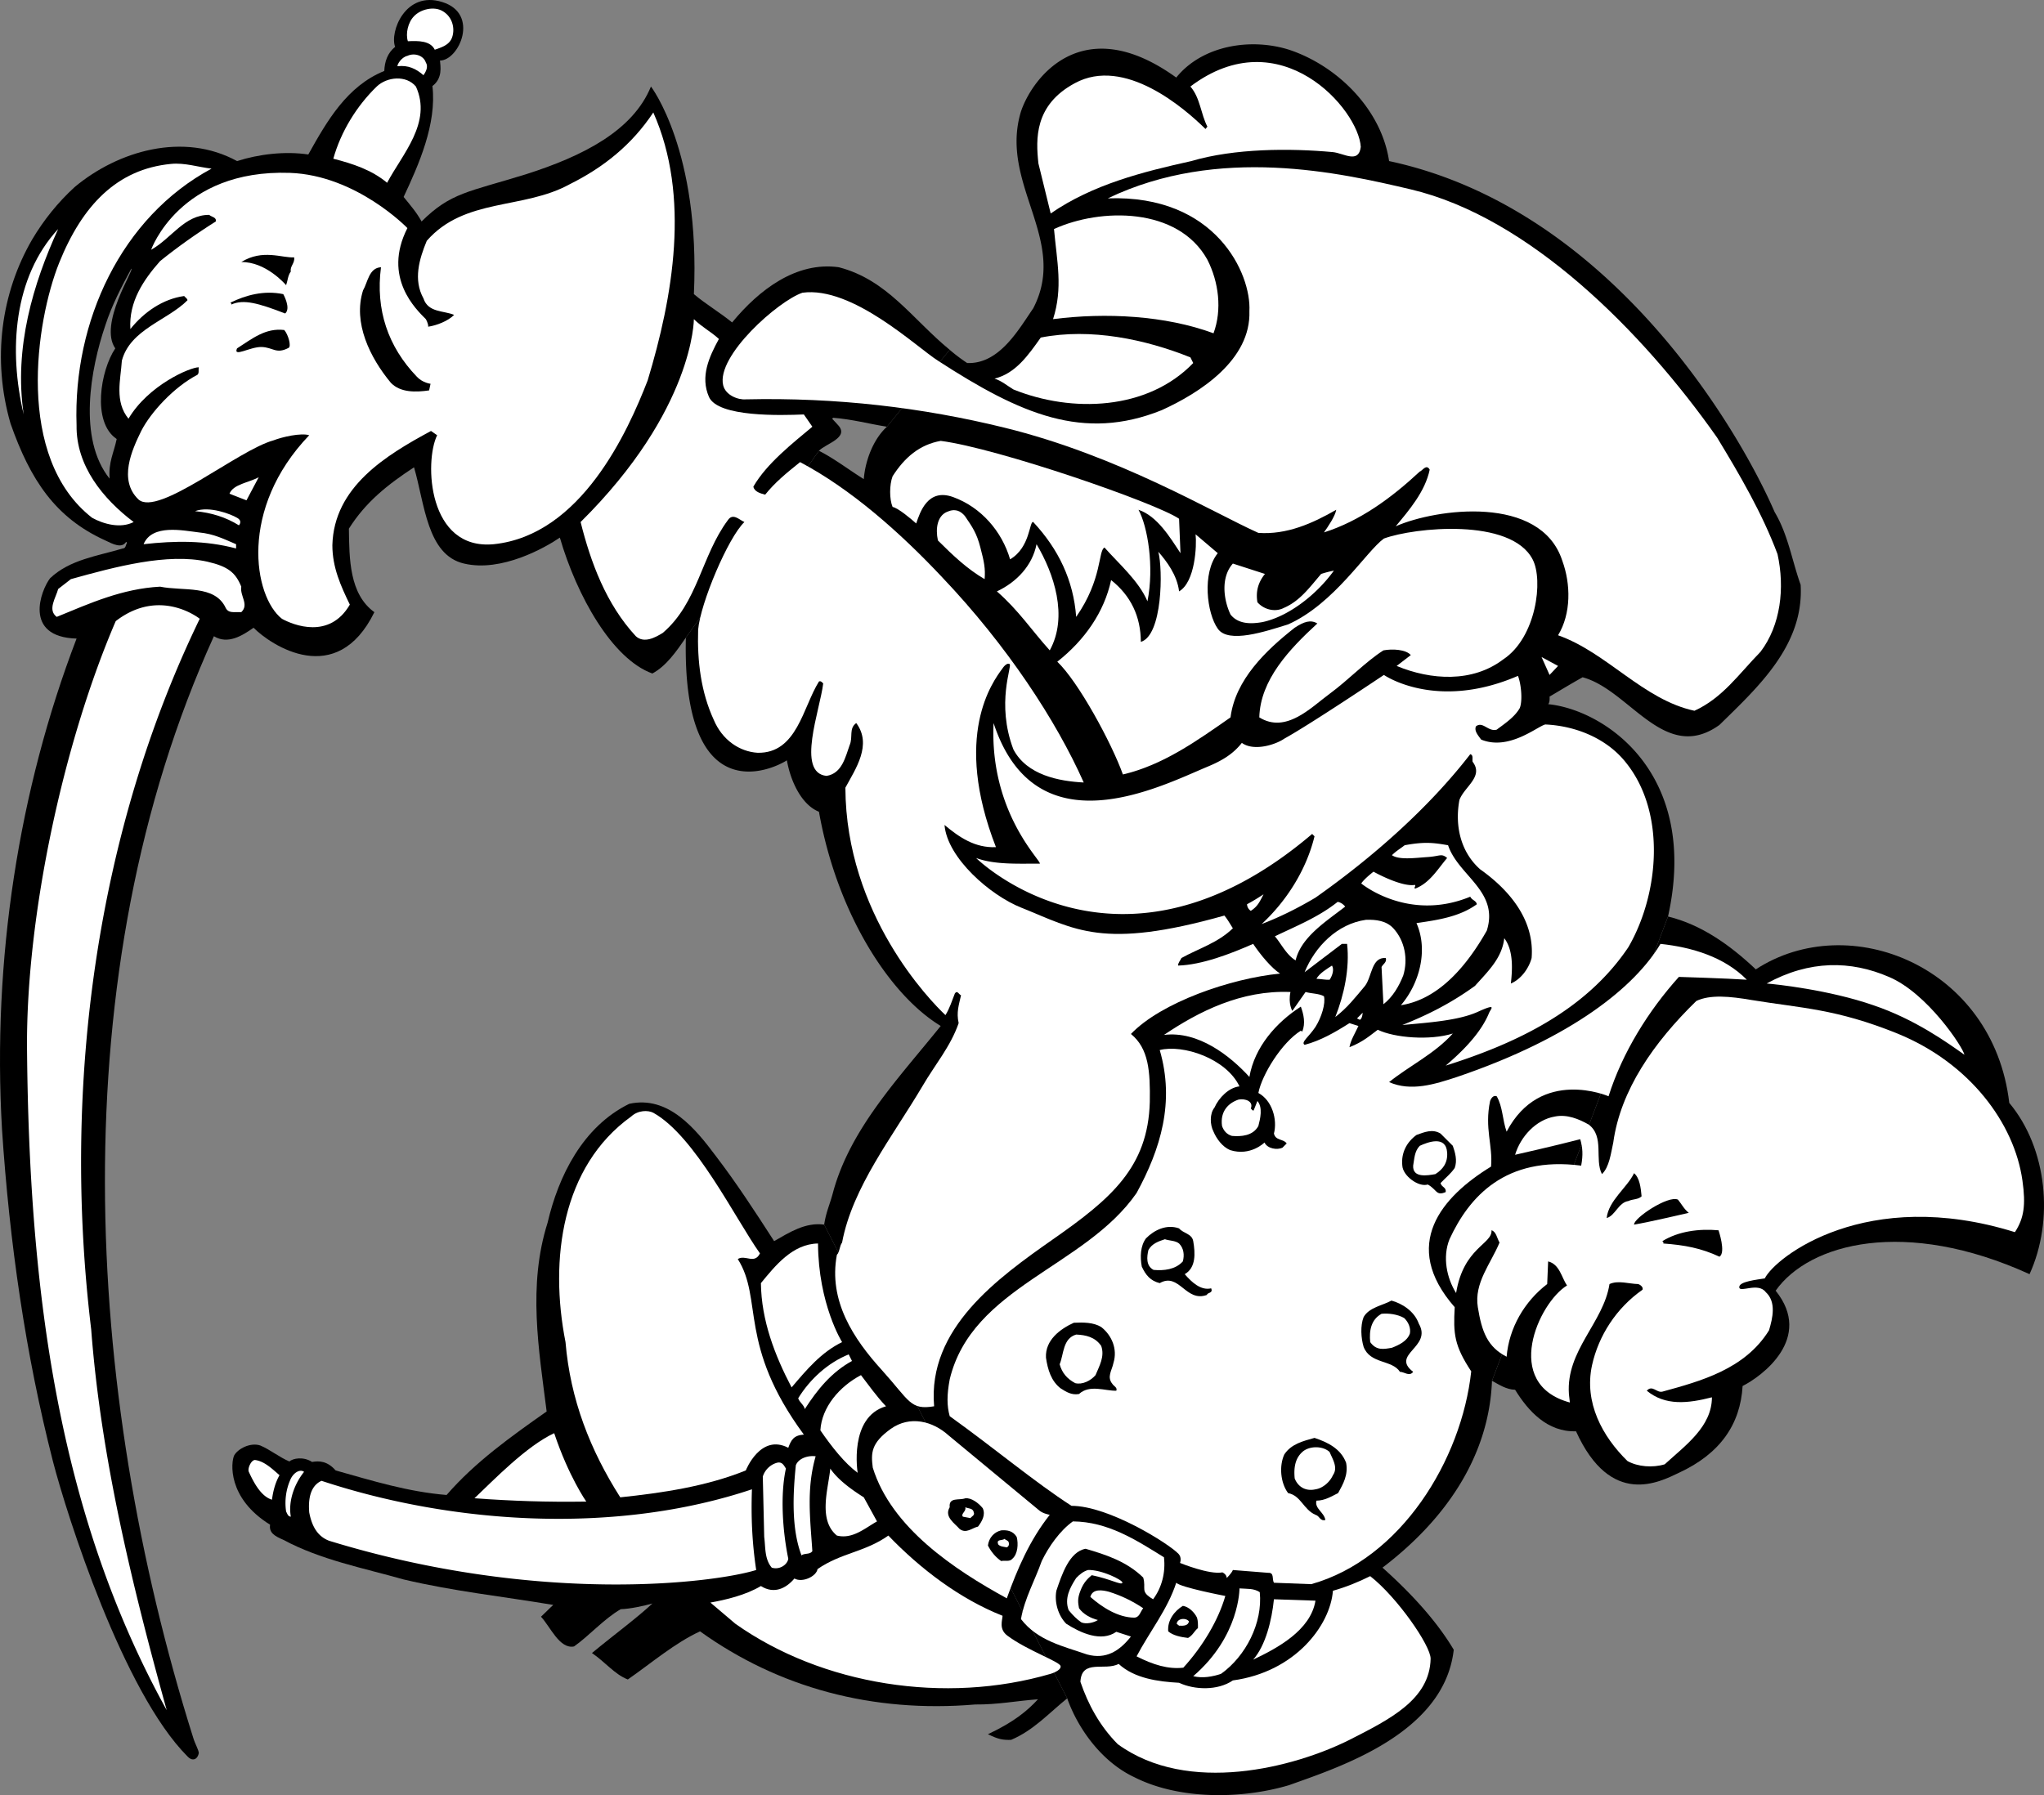
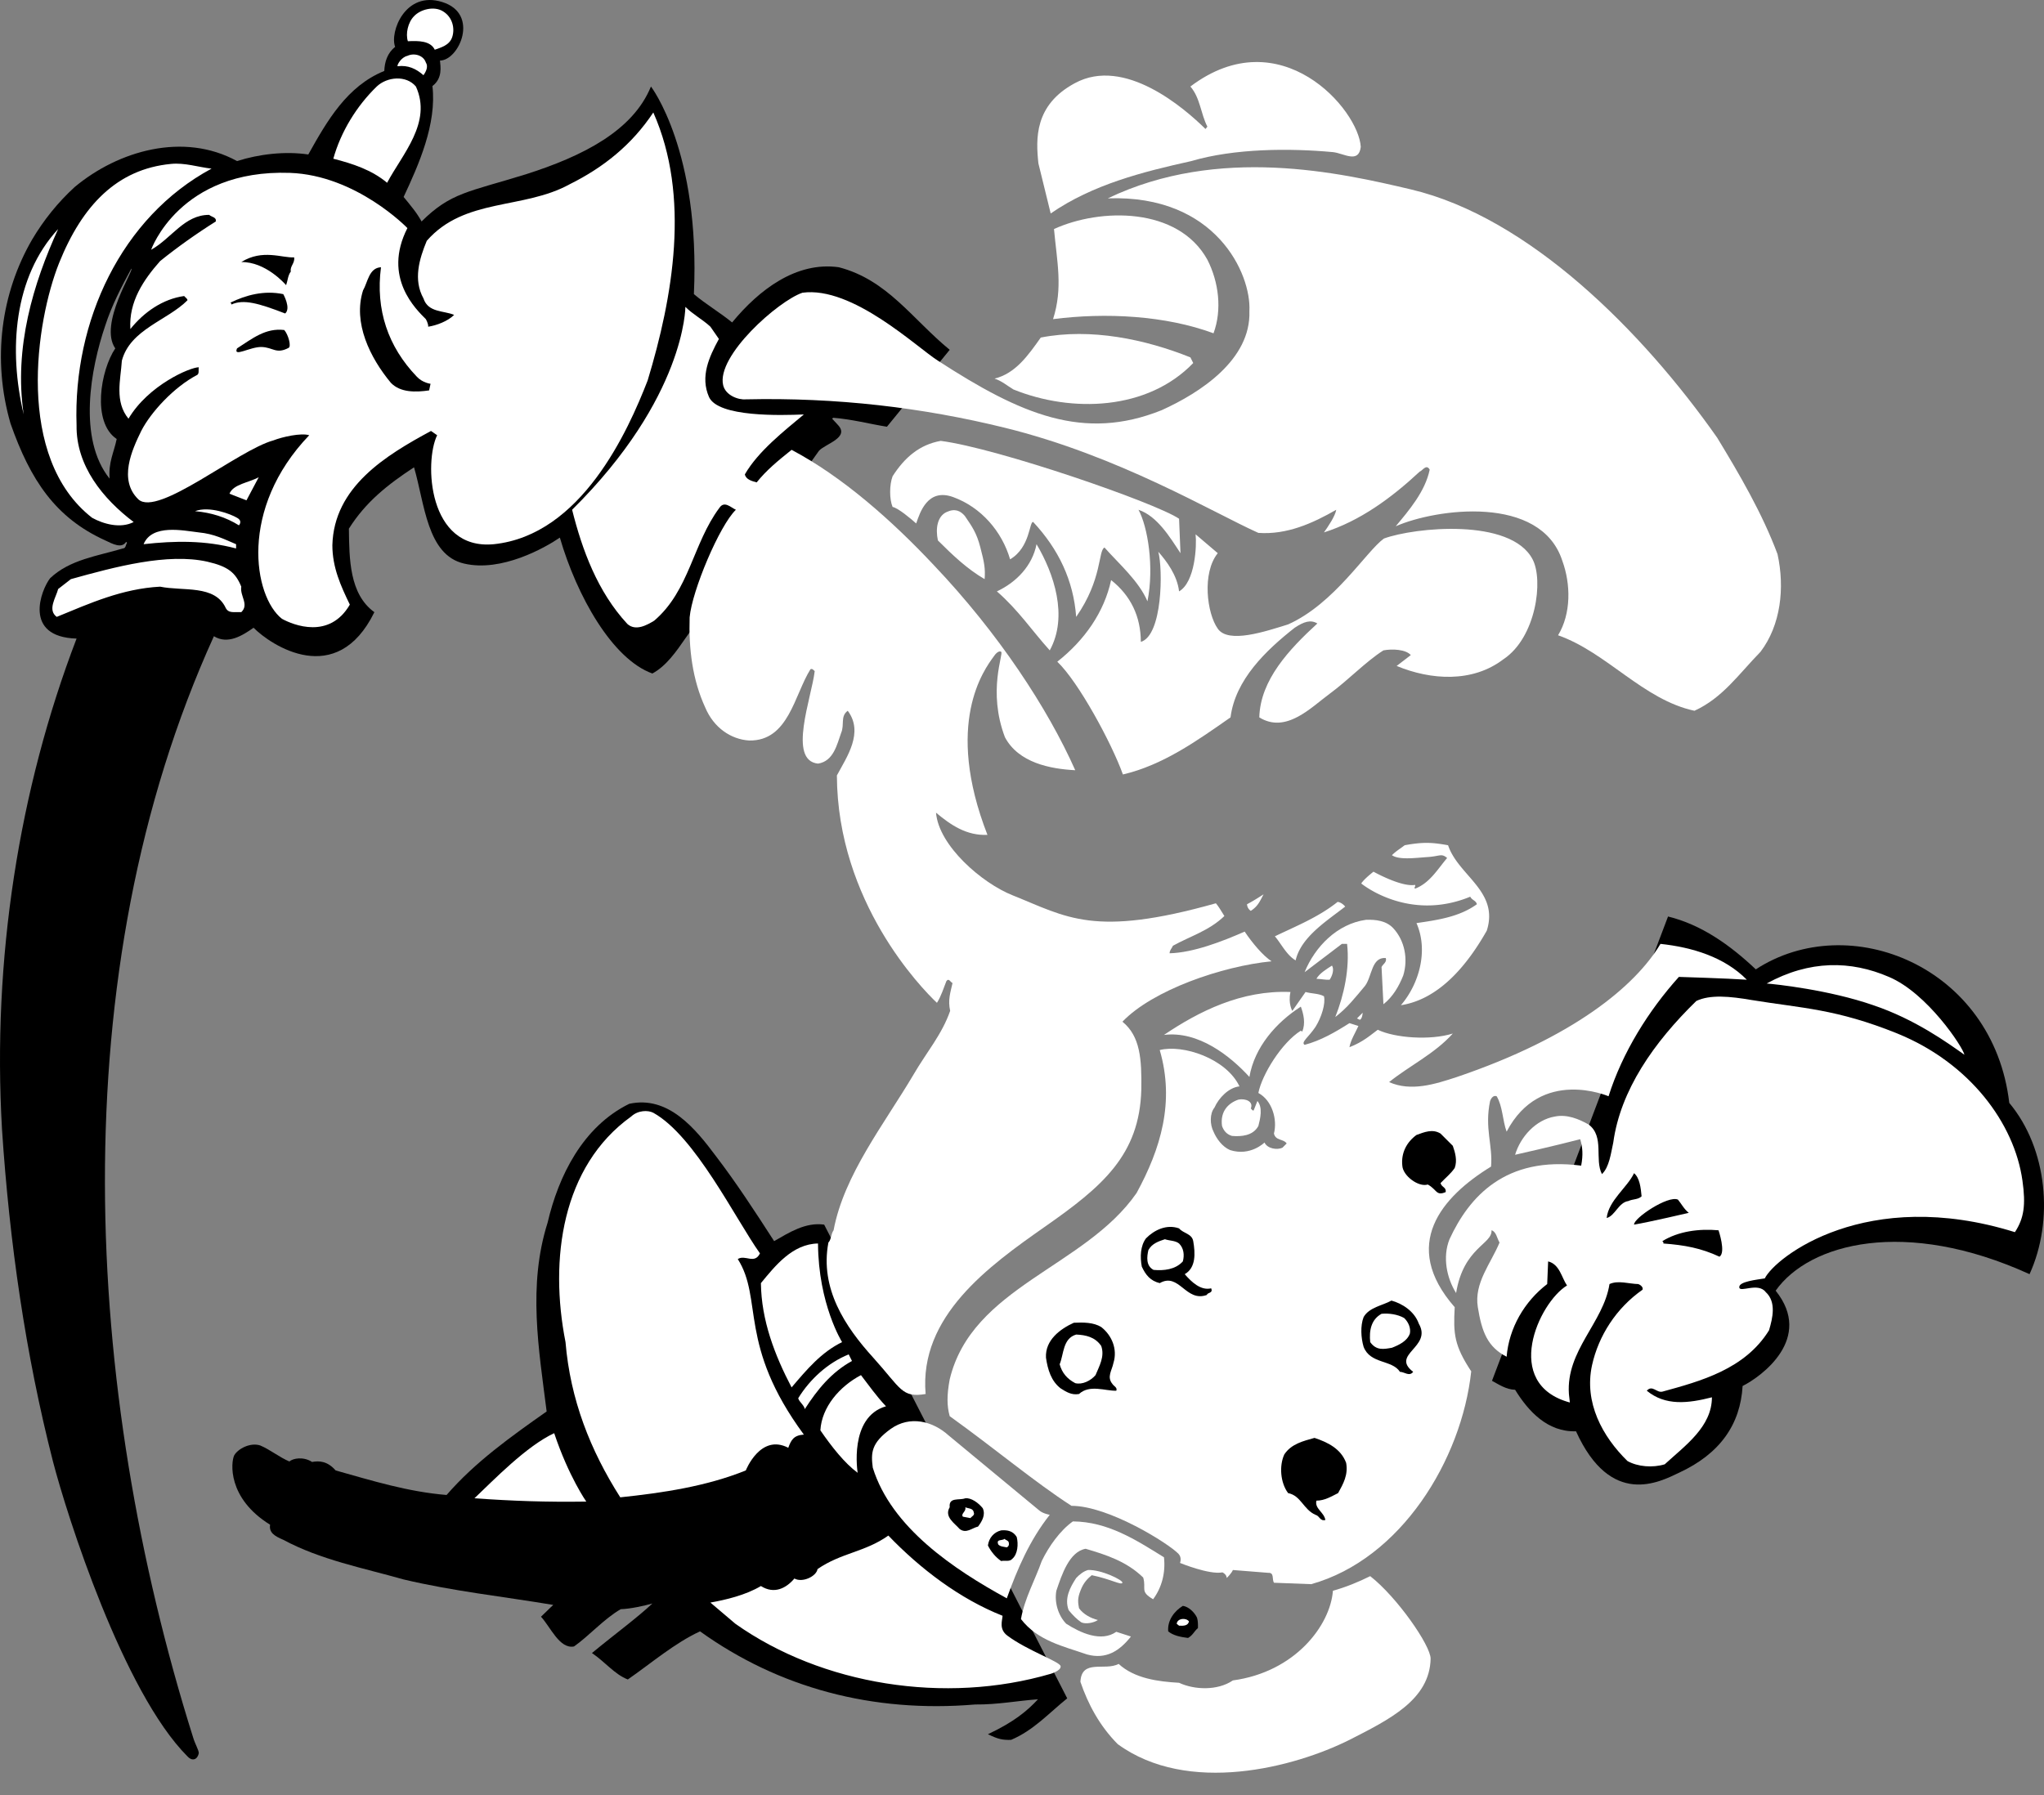
<svg xmlns="http://www.w3.org/2000/svg" width="433.085" height="380.448">
  <rect width="100%" height="100%" fill="#808080" stroke="none" />
  <path d="M145.322 135.137c-2.008 2.906-4.125 6-7.098 7.602-8.508-3.067-16-16.422-19.601-28.801-3.079 2.113-12.364 7.383-20.301 5.5-7.864-1.813-8.332-12.7-10.598-20.399-5.574 3.657-10.215 7.32-13.8 13 .085 6.375.085 13.867 5.398 17.7-8.004 16.328-21.93 7-25.598 3.3-2.36 1.664-5.453 3.617-8.402 1.797-32.48 71.457-27.625 159.637-4.399 233.403.426 1.43 1.16 2.57 1.2 3.3-.325 1.551-1.508 1.711-2.399.7-13.605-13.606-25.531-51.051-28.5-62.5-5.808-22.676-9.21-46.356-10.8-70.403-2.079-35.976 3.542-71.973 15.8-104C4.806 135 8.69 125.012 10.623 122.54c4.175-3.96 10.039-4.695 15.398-6.3.668-.024.586-.754.902-1.2l-.199-.203c-.93 1.461-2.777.485-4.402-.297-10.586-4.793-15.887-12.793-20.098-24.8-3.926-13.606-2.012-27.618 4.598-39l15.5 18.199c-3.125 9.16-5.895 24.066.902 32.5-.262-3.528.883-5.438 1.5-8.399-5.324-3.578-3.41-14.613-.3-19.203-3.598-5.144 4.136-16.851 3.398-16.898-2.11 3.894-4.145 7.804-5.5 12l-15.5-18.2c2.422-4.074 5.41-7.816 9-11.101 9.238-7.715 23.082-11.707 34.402-5.5 4.645-1.48 10.184-2.133 15.098-1.398 3.96-7.09 8.195-14.5 16.101-17.7.078-1.93.649-3.804 2.301-5.101-1.207-3.14 2.152-11.996 10-9.5 7.945 2.465 3.555 12.363-.5 12.398.106 1.254.594 3.735-1.601 5.403.933 8.023-2.875 16.613-6.102 23.5 1.477 1.808 2.82 3.378 3.8 5.199 6.188-6.14 9.88-6.219 22.102-10 12.157-3.875 22.688-9.25 26.5-18.602 0 0 10.496 13.64 9.098 44 2.566 2.164 5.496 3.871 8.102 6 5.703-6.933 13.605-12.96 22.601-11.7 10.309 2.665 15.598 11.024 23.5 17.5l-13.3 16.302c-3.805-.61-7.387-1.586-11.403-1.899l-.2.2 1.2 1.3c2.61 2.719-2.688 4.024-4 5.5l-28.2 39.598m208.102 59.1c7.02 1.711 13.13 6.028 18.598 11.2 19.781-12.883 50.32-.664 53.703 28.3 8.102 9.692 9.488 24.922 4.297 36.301-26.309-11.996-46.691-6.574-53.797 3.5 8.113 10.098-2.992 18.188-7 20.2-.473 8.085-4.707 14.332-13.5 18.398-4.086 1.937-14.418 7.473-21.8-8.8-6.055.198-10.13-4.282-12.903-8.798-1.867-.043-3.469-1.129-4.898-1.902l37.3-98.398" />
-   <path d="M316.123 292.637c-.637 16.52-10.407 29.875-23.2 39.601 5.707 5.098 11.325 11.043 15.098 17.399-2.008 17.75-24.133 24.836-34.898 28.7-10.004 2.98-23.278 3.14-32.801-1.7-6.684-3.14-11.817-9.98-14.2-16.7l-51.5-100.398c.438-2.812 1.172-4.133 1.899-6.902 3.687-13.527 13.95-24.191 22.8-35.2-10.886-6.585-21.988-23.933-25.8-45.398-3.574-1.418-5.961-6.222-6.797-10.902-3.21 2.07-22.242 10.785-21.402-26l28.199-39.598c3.348 1.7 6.363 4.063 9.5 6 .285-3.73 1.914-8.37 4.902-11.101l13.301-16.301a35.945 35.945 0 0 0 3.7 2.8c6.804.266 10.878-7.062 14-11.6 7.546-14.52-7.278-26.329-2.602-41.7 2.277-6.863 12.863-21.66 32.902-7.2 5.508-6.831 15.77-8.46 23.899-5.898 10.195 3.383 19.562 12.586 21.199 23.598 46.441 9.918 73.86 56.344 81.699 74.402 2.832 4.746 3.621 10.114 5.5 15.399.75 12.8-9.023 21.68-17.2 29.699-11.613 8.351-19.023-7.45-29-10.098-2.405 1.344-4.683 2.73-7 4.098 0 0 .118 1.238-.3 1.601 11.898 1.184 32.152 14.54 25.402 45l-37.3 98.399" />
  <path d="M226.123 359.938c-3.887 3.133-7.145 6.797-11.899 8.8-1.762.036-2.625-.09-4.902-1.199 5.543-2.593 8.433-5.039 10.601-7.402-4.53.328-8.52 1.144-13.3 1.101-21.77 1.833-41.645-3.542-58.301-15.5-5.414 2.512-10.219 6.665-15.301 10.2-2.816-1.094-4.773-3.692-7.598-5.602 4.793-3.969 9.586-7.465 12.801-10.5-1.648.473-4.668 1.145-6.703 1.203-3.512 2.016-6.813 5.754-9.898 7.899-3.067.613-5.02-4.192-7-6.301.98-.902 1.734-1.719 2.601-2.5-10.883-1.824-21.062-2.883-31.703-5.398-8.664-2.454-17.621-4.165-25.5-8.403-1.836-.789-3.055-1.504-2.797-3.2-9.117-5.632-8.297-13.3-7.601-14.698.77-1.371 3.37-2.785 5.5-2.102 2.07.86 4.058 2.504 6.199 3.402.734-.683 2.972-1.09 4.8.098 1.532-.273 3.243-.191 5 1.801 7.692 2.16 15.266 4.523 23.5 5.2 6.016-6.95 13.672-12.407 21.2-17.7-1.664-13.191-4.024-26.633.199-40 2.293-9.844 7.422-20.348 17.3-25.2 8.286-1.827 14.067 5.34 18.302 11 4.398 5.743 8.472 12.012 12.398 18.102 3.238-1.855 6.66-4.05 10.602-3.5l51.5 100.399" />
  <path fill="#fff" d="M93.923 2.438c1.93 1.203 2.5 3.543 1.899 5.398-.578 1.813-2.512 2.258-3.7 2.703-.93-1.91-3.453-1.91-5.699-1.8-.523-1.575.02-4.02 1.301-5.301 1.309-1.426 4.27-2.258 6.2-1m-3.7 10.801c.559.847.07 1.906-.5 2.699-1.547-1.364-3.254-2.18-5.5-1.899-.117-.281.777-1.91 2.098-2.203 1.449-.683 3.406-.113 3.902 1.403m198.098 17.898c-.442 3.637-3.621 1.324-5.899 1.102-9.12-.844-20.851-.805-30 1.898-10.234 2.266-20.902 4.953-29.8 11.102l-2.602-10.602c-.555-5.16-.89-12.375 7.703-17 10.555-5.75 23.262 5.324 27.7 9.7l.398-.5c-1.418-2.735-1.5-6.075-3.598-8.5 19.04-14.391 35.656 4.87 36.098 12.8M88.123 18.336c3.476 7.64-2.875 14.32-6.102 20.403-3.29-2.747-7.281-4.047-11.398-5.102 1.593-5.707 4.933-11.164 9.199-15.3 2.187-2.075 6.238-2.462 8.3 0" />
  <path fill="#fff" d="M86.322 48.336c-5.364 10.516 1.937 17.305 3.902 19.3 0 0 .559.935.5 1.603 1.77-.262 4.133-1.157 5.5-2.5-2.18-.938-5.52-.45-6.5-3.5-2.195-3.954-.894-8.352.7-12.2 8.015-9.18 20.476-6.574 30.3-12 7.117-3.535 13.145-8.34 17.7-15.203 7.906 17.778 4.16 39.117-1.2 56.8-4.168 10.74-14.05 32.782-32.601 34.7-14.028 1.34-14.735-17.527-12-23.097l-1.301-.903c-9.578 5.172-20.57 11.848-20.899 24.203 0 4.75 1.793 8.657 3.7 12.598-4.297 7.406-11.926 4.367-14.399 3-5.996-4.742-9.172-23.285 5.797-38.898-1.777-.54-5.71.359-7.598 1.097-7.453 2.031-24.476 16.281-28.601 12.5-4.262-4.117-1.383-10.445.601-14.5 2.032-3.976 6.946-9.328 11.899-11.898.422-.36.18-1.012.3-1.602-1.914.02-10.71 3.82-14.898 10.903-2.98-3.637-1.672-8.2-1.402-12.301 1.761-6.645 9.664-8.52 13.902-12.801-.004-.36-.492-.606-.703-.898-4.512.62-8.504 3.39-11.398 7-.364-5.81 2.812-10.454 6.3-14.403 3.68-2.972 7.832-5.906 11.801-8.398.184-.926-.875-.926-1.402-1.399-5.254-.015-7.942 4.953-12.301 7.399 0 0 5.996-17.102 29.402-16.301 14.106.496 24.899 11.7 24.899 11.7" />
  <path fill="#fff" d="M44.822 35.739C25.712 46.012 15.45 68.082 16.224 90.137c-.125 8.57 5.578 15.574 12.098 20.5-2.774 1.426-6.356.45-8.801-.898-16.371-12.743-11.918-41.684-7-54 4.91-12.227 12.293-19.907 23.703-21 2.926-.293 5.777.683 8.598 1m254.101 4.398c25.047 5.914 49.059 30.062 64.899 52.602 4.77 7.84 9.574 16.066 12.8 24.699 1.579 7.164.68 15.066-3.601 20.699-4.676 4.793-8.016 9.762-14 12.5-10.875-2.332-18.531-12.352-28.898-16 2.793-4.578 2.714-10.848.898-15.8-4.578-14.102-26.773-11.052-35.297-7.298 2.824-3.386 6.246-7.379 7.2-12-.712-1.324-1.606.305-2.102.399-6.02 5.61-12.7 10.496-20.301 12.898.84-1.18 2.39-3.46 2.602-4.797-5.016 2.883-10.473 5.324-16.5 4.899-9.61-4.297-29.567-16.352-53.801-22.301-17.336-4.266-35.543-6.43-54.801-6-1.594.14-4.281-.836-4.797-3-1.48-6.223 11.676-17.871 16.797-19.598 10.598-1.449 24.176 11.528 28.703 14.399 17.567 11.394 30.84 17.136 47.399 10.5 8.199-3.707 18.953-10.711 18.601-21 .43-7.871-7.101-24.73-30-23.899 23.508-11.285 49.274-5.422 64.2-1.902" />
  <path fill="#fff" d="M255.822 55.04c2.41 4.734 3.144 10.6 1.3 15.597-10.21-3.777-22.835-4.43-34-3 2.126-6.64.825-12.18.2-19.098 9.828-4.484 26.277-4.726 32.5 6.5M5.021 87.836c-3.254-13.644-2.113-29.12 7.3-39.297-5.26 11.48-9.413 25.164-7.3 39.297" />
  <path d="M62.322 54.54c.203 1.245-.938 1.894-.7 3-.644.85-.644 1.91-1 2.898-.296-.336-4.37-4.98-9.5-4.899 4.52-2.828 8.715-.812 11.2-1m18.402 2.098c-1.18 9.004 1.488 16.84 7.598 23.2 1.21 1.304 2.902 1.5 2.902 1.5l-.3 1.402c-2.825.41-6.083.492-8.102-1.602-4.418-5.316-8.082-12.73-5.899-19.598.993-1.683 1.239-4.777 3.801-4.902m-20.301 9.801c-5.644-2.18-8.812-3.078-11.402-1.899.066-.203-.098-.285-.2-.402 3.278-1.594 7.106-2.652 11.2-1.8 0 0 1.687 2.995.402 4.1" />
-   <path fill="#fff" d="M152.322 71.836c-2.082 3.82-3.996 7.973-2.098 12.3 1.93 4.31 15.328 3.9 20.098 3.7l1.8 2.602c-4.128 3.46-9.667 7.777-12.5 12.699.227 1.105 1.532 1.434 2.5 1.7 2.126-2.63 4.352-4.45 7.399-6.9 10.777 5.688 21.258 14.977 30.102 24.4 13.761 14.476 24.207 30.448 30 43.5-5.27-.266-12.032-1.571-14.899-7-3.73-9.821-.215-17.716-.8-18.098-.676-.391-1.5.898-1.5.898-2.16 2.922-10.59 14.305-1.403 37.902-4.422.203-7.762-2.078-10.898-4.703.59 7.063 9.796 14.953 16.199 17.5 11.574 4.63 17.172 9.008 43.101 1.703.438.485 1.121 1.578 1.801 2.7-3.234 3.12-7.226 4.261-10.902 6.3-.235.567-.723.973-.7 1.598 5.028-.137 11.137-2.5 15.899-4.598 1.559 2.332 3.871 5.114 5.703 6.297-10.465 1.016-25.207 6.106-31.601 12.8 3.78 3.075 4.101 7.927 4 14.403-.38 13.848-8.196 20.508-20.5 29.098-11.766 8.254-26.625 18.91-25.2 35.402-5.09.856-5.172-1.129-11.101-7.703-5.961-6.562-11.336-14.652-9.5-24.398.61-.598.527-1.82 1.101-2.602 2.196-11.762 10.746-22.512 17-33.098 2.703-4.644 5.961-8.39 7.7-13.402-.516-2.32.054-3.867.5-5.898-.446-.164-.77-1.145-1.301-.399-.61 1.535-1.098 3.164-2 4.598-3.254-3.063-21.09-21.36-21.2-48.2 2.145-3.972 5.731-9.105 2.301-13.698-1.62 1.175-.644 2.964-1.402 4.699-.871 2.422-1.602 6.004-4.898 6.5-6.477-.66-1.348-14.016-.7-19.602-.238-.195-.484-.601-.902-.398-3.41 5.414-4.633 15.27-13 15.101-3.82-.238-7.484-2.683-9.297-7-2.695-5.863-3.512-12.379-3.3-19.101.495-5.63 6.331-19.477 9.8-22.801-1.05-.45-2.437-1.996-3.5-.398-5.613 7.523-6.348 17.542-13.8 23.898-1.587.973-3.95 2.277-5.7.7-6.312-6.813-9.57-15.688-11.703-24.2 24.043-23.82 24-43 24-43 1.672 1.668 3.625 2.644 5.3 4.2" />
+   <path fill="#fff" d="M152.322 71.836c-2.082 3.82-3.996 7.973-2.098 12.3 1.93 4.31 15.328 3.9 20.098 3.7c-4.128 3.46-9.667 7.777-12.5 12.699.227 1.105 1.532 1.434 2.5 1.7 2.126-2.63 4.352-4.45 7.399-6.9 10.777 5.688 21.258 14.977 30.102 24.4 13.761 14.476 24.207 30.448 30 43.5-5.27-.266-12.032-1.571-14.899-7-3.73-9.821-.215-17.716-.8-18.098-.676-.391-1.5.898-1.5.898-2.16 2.922-10.59 14.305-1.403 37.902-4.422.203-7.762-2.078-10.898-4.703.59 7.063 9.796 14.953 16.199 17.5 11.574 4.63 17.172 9.008 43.101 1.703.438.485 1.121 1.578 1.801 2.7-3.234 3.12-7.226 4.261-10.902 6.3-.235.567-.723.973-.7 1.598 5.028-.137 11.137-2.5 15.899-4.598 1.559 2.332 3.871 5.114 5.703 6.297-10.465 1.016-25.207 6.106-31.601 12.8 3.78 3.075 4.101 7.927 4 14.403-.38 13.848-8.196 20.508-20.5 29.098-11.766 8.254-26.625 18.91-25.2 35.402-5.09.856-5.172-1.129-11.101-7.703-5.961-6.562-11.336-14.652-9.5-24.398.61-.598.527-1.82 1.101-2.602 2.196-11.762 10.746-22.512 17-33.098 2.703-4.644 5.961-8.39 7.7-13.402-.516-2.32.054-3.867.5-5.898-.446-.164-.77-1.145-1.301-.399-.61 1.535-1.098 3.164-2 4.598-3.254-3.063-21.09-21.36-21.2-48.2 2.145-3.972 5.731-9.105 2.301-13.698-1.62 1.175-.644 2.964-1.402 4.699-.871 2.422-1.602 6.004-4.898 6.5-6.477-.66-1.348-14.016-.7-19.602-.238-.195-.484-.601-.902-.398-3.41 5.414-4.633 15.27-13 15.101-3.82-.238-7.484-2.683-9.297-7-2.695-5.863-3.512-12.379-3.3-19.101.495-5.63 6.331-19.477 9.8-22.801-1.05-.45-2.437-1.996-3.5-.398-5.613 7.523-6.348 17.542-13.8 23.898-1.587.973-3.95 2.277-5.7.7-6.312-6.813-9.57-15.688-11.703-24.2 24.043-23.82 24-43 24-43 1.672 1.668 3.625 2.644 5.3 4.2" />
  <path d="M61.123 73.739c-2.63 1.367-3.243-.122-5.7-.2-2.43-.062-6.093 2.282-5.199.297 3.258-2.09 6.027-4.37 10-3.898.832.914 1.578 3.515.899 3.8" />
  <path fill="#fff" d="m252.224 75.739.598 1.199c-9.656 10.039-25.7 10.61-38.098 5.601-1.285-.773-2.508-1.832-4-2.3 4.426-1.079 7.113-4.907 9.797-8.7 10.59-2.074 22.156.371 31.703 4.2m-2.402 34.199.3 7.3c-2.234-3.386-4.921-7.863-8.898-9.199 1.942 3.535 3.367 12.067 1.899 19.399-1.829-4.301-5.985-7.883-9.102-11.399-1.363.664-.426 6.711-6 14.7-.574-7.762-3.75-14.36-9.098-20.102-.84-.285-.597 5.394-4.902 7.902-1.723-5.906-6.121-11.039-12.098-13.203-5.382-1.926-6.992 3.266-7.8 5.602-1.086-.973-3.813-3.274-5-3.5-.688-1.649-.688-4.66 0-6.5 2.57-4.024 5.746-6.711 10.199-7.5 11.918 1.52 45.472 13.086 50.5 16.5m-201.199-5.301c.789-2.024 4.128-2.348 6.199-3.5l-2.598 4.902-3.601-1.402m2 6.699c-2.758-1.719-5.856-2.695-9.301-3 3.039-1.16 7.629.633 8.902 1.403 1.277.695.399 1.597.399 1.597" />
  <path fill="#fff" d="M207.724 116.04c.828 3.14 1.074 4.491.899 6.698-3.653-2.124-6.668-4.976-9.899-8.199-.555-2.578-.086-5.105 1.797-6 1.82-.855 2.96-.285 3.902.797 1.586 2.34 2.5 3.586 3.301 6.703m117 2.501c2.328 4.382.781 16.57-6.203 21.198-6.535 4.981-15.332 4.415-22.598 1.399l3-2.3c-1.027-1.2-3.879-1.364-5.8-1-3.778 2.405-7.364 6.234-11.399 9.202-3.945 2.895-9.238 8.512-14.902 5 .207-7.968 6.398-14.484 12.3-19.902-1.425-.856-2.835-.39-4.8.902-6.153 4.84-12.586 11.032-13.598 19-7.133 4.98-14.3 10.11-22.8 12.098-2.415-6.711-9.419-19.633-13.903-23.898 5.789-4.56 9.941-10.504 11.402-17.301 4.16 3.297 6.278 7.691 6.301 13.101 4.598-1.375 4.7-15.343 3.7-19.101 1.734 1.965 4.011 4.98 4.398 8.398 3.422-1.972 3.77-9.77 3.5-12.097l4.699 4c-3.371 4.187-2.313 12.742 0 16 2.246 3.257 10.148.57 14.902-.903 9.825-4.39 16.528-15.469 20.301-18.2 6.457-2.366 26.883-4.44 31.5 4.403m-274.703-3.203v.903c-6.555-1.735-12.906-1.653-19.598-.903 1.805-4.332 8.348-2.894 11.7-2.5 3.27.313 5.335 1.426 7.898 2.5m172.402 22.5c-3.855-4.273-6.62-8.508-11.199-12.5 4.168-1.953 7.508-5.457 8.399-10 3.671 6.172 6.765 15.293 2.8 22.5m-171.3-13.5c-.329 1.98 1.71 3.77 0 5.403-1.47-.086-2.688.32-3.301-.903-2.32-4.965-9-3.5-13.899-4.5-8.047.43-14.89 3.528-21.902 6.403-2.027-1.493-.156-4.098.3-5.903l2.7-2.097c9.387-2.614 20.465-5.586 28.902-3.7 4.426 1.02 5.977 2.309 7.2 5.297" />
-   <path fill="#fff" d="M268.021 121.637c-1.48 1.828-1.969 3.781-1.598 6 1.34 1.527 3.7 2.18 5.598 1.2 3.398-1.462 5.434-4.313 7.902-7.2a22.33 22.33 0 0 1 2.7-.7c-3.622 5.052-9.594 9.723-15.102 10.9-2.367.421-5.133.503-6.797-1.598-1.512-3.192-2.082-7.915.5-10.801l6.797 2.199m-225.699 9.5c-21.66 44.695-29.317 98.367-23 150.602 2.074 27.335 8.75 54.539 16 80.699-22.887-41.39-29.156-88.305-29.598-140.301-.187-28.25 7.77-64.875 18.797-90.5 9.414-7.277 17.8-.5 17.8-.5m286.001 11.903-1.7-3.802 3.5 1.899zm-6.699.198c.652 1.59 1.03 5.149.398 6.801-1.078 1.93-3.195 3.313-4.898 4.598-1.797.508-2.938-1.852-4.399-.7-.414.966.484 1.942 1.098 2.801 5.902 2.426 11.93-2.816 13.601-3.199 6.633.305 13.149 3.075 17.098 8.098 8.594 10.695 6.965 27.96.5 39.101-9.09 13.536-23.996 20.458-38.7 25.098 3.63-3.094 7.458-6.918 9.2-11.2.402-.905 1.73-2.073-2.398-.198-4.122 1.87-10.504 2.277-16 2.8 5.578-2.23 10.382-4.675 15.398-8.3 2.805-3.133 5.734-5.903 6.203-10.102 1.977 2.57 1.73 6.64 1.399 9.602 2.207-.926 3.835-3.285 4.398-5.399.66-8.066-4.715-14.422-10.898-18.8-4.243-3.766-5.383-9.383-4.399-14.7 1.05-2.828 5.207-4.945 2.797-8.101-.117-.59.21-1.407-.5-1.602-8.902 11.516-20.793 21.942-32.797 30.402-3.715 2.208-7.46 4.083-11.402 5.598 5.328-4.937 9.48-11.535 11.199-18.598l-.5-.5c-41.098 34.958-71.2 5.098-71.2 5.098 4.012 1.488 9.141 1.164 13.5 1.203.368-.61-10.683-10.843-9.8-29.8 8.89 27.101 35.164 13.496 45.203 9.3 2.918-1.203 5.442-2.59 7.399-5.101 2.574 1.863 7.191.367 9-.899 5.492-3.023 21.101-13.5 21.101-13.5s11.024 7.707 28.399.2" />
  <path fill="#fff" d="M297.623 179.137c4.113-.766 6.058-.559 9.199 0 2.152 6.469 10.863 9.727 8.199 18.102-3.93 6.937-9.875 14.511-18.2 15.8 3.845-4.465 5.88-11.55 3.302-17.402 4.53-.664 9.093-1.316 12.8-4-.203-.82-1.02-.82-1.402-1.598-13.176 5.434-23.098-2.8-23.098-2.8.621-.985 2.598-2.5 2.598-2.5s5.875 3.304 8.8 2.8c.18.403-.296.508 0 .797 3.126-1.183 4.833-4.195 6.802-6.5-1.235-1.035-1.45-.383-4.102-.2-2.59.169-6.078.673-7.598-.397 1.055-.997 1.465-1.157 2.7-2.102m-29.899 10.403c-.805 1.523-1.21 2.542-2.703 3.5a1.747 1.747 0 0 1-.797-1.403c1.258-.656 2.399-1.39 3.5-2.098m17.297 2.598c-3.82 2.996-9.36 6.418-10.5 11.402-1.953-1.156-3.094-3.597-4.398-5.101 4.48-2.164 9.203-4.035 13.3-7.301.547.086 1.118.414 1.598 1" />
  <path fill="#fff" d="M295.224 196.738c2.426 2.633 3.16 6.54 2.098 10-.89 2.243-2.196 4.524-4.2 6.098l-.398-7.898c.285-.602 1.18-1.008.899-1.899-3.059-.25-2.895 3.907-4.399 5.899-2.16 2.566-3.707 4.601-6.3 6.601 1.859-4.687 3.081-10.304 2.5-15.5h-1.102l-7.899 6c2.172-5.367 6.895-10.254 13-11.101 2.133-.074 4.32.195 5.801 1.8" />
  <path fill="#fff" d="M370.123 207.637c-4.059-.285-14.399-.598-14.399-.598-6.437 7.153-11.976 16.032-14.902 25.297 0 0-14.38-6.254-21.598 7.5-.887-2.433-.805-5.281-2.101-7.5-.739-.308-1.227.508-1.399 1-1.215 5.777.606 9.442.2 13.902-10.454 6.399-19.278 16.583-7.7 29.801-.312 5.649-.11 8.121 3.5 13.598-2.035 18.766-14.887 39.777-33.902 45.102l-7.899-.301c-.449-.711.121-2.176-1.199-2.102l-7.5-.597c-.285.707-1.3 1.699-1.3 1.699s.035-.727-.903-1.2c-2.79.555-9-2-9-2s.445-1.082-.297-1.902c-2.047-2.172-14.805-10.203-22.703-10.2-7.879-5.093-16.074-12.019-25.797-19-.613-2.179-.613-4.519 0-7.8 4.723-19.668 28.668-23.738 39.598-39.5 5.094-9.344 8.125-19.262 4.902-30.297 4.875-1.242 14.055 1.754 16.899 7.7-2.274.242-4.391 2.44-5.301 4.5-1.043 1.28-.961 3.64-.2 5.097.622 1.477 1.844 3.188 3.5 3.903 4.329 1.382 7.301-1.602 7.301-1.602.633 1.336 2.688 1.621 3.801 1.102l.899-.903c-.707-1.023-2.336-.535-2.7-2.097.77-2.997-.39-7.028-3.3-8.602.773-3.926 4.968-10.684 9-13.2l.3.2c.715-1.758.309-3.629-.3-5.3-5.254 3.378-9.817 8.593-10.899 14.902-4.047-4.438-10.808-9.813-18.101-8.903 7.375-4.98 16.414-9.543 26.8-9.097-.53 2.507.399 4 .399 4l2.8-4c1.32.37 2.786.289 3.899.898.383 1.512-.52 4.48-1.797 6.5-1.398 2.117-3.164 3.262-2.3 3.8 3.39-.894 6.488-2.683 9.5-4.6l1.898.6c-.676 1.481-1.653 3.028-1.899 4.5 2.953-1.148 4.485-2.59 6-3.698 3.57 1.734 11.102 2.304 15.899.8-3.817 4.274-9.274 6.88-13.5 10.297 4.633 2.04 9.625.48 14.402-1.097 24.64-8.368 37.774-19.258 43.098-28.2 6.668.715 13.511 2.75 18.3 7.598m46.102 15.903c-3.535-2.505-10.43-7.509-19.3-10.5-9.423-3.274-20.786-4.462-22.602-4.602 9.09-4.996 17.844-4.88 25.902-1.399 8.137 3.434 15.684 14.89 16 16.5m-134.5-15.902c-.777.062-1.582-.14-2.8-.2.648-1.144 2.113-2.038 3.3-2.8.524.84.035 2.227-.5 3" />
  <path fill="#fff" d="M402.021 219.04c15.297 6.23 24.8 18.988 26.5 31.198.723 5.118.336 7.934-1.598 10.899-31.457-9.805-50.734 5.262-53 9.8-1.586.266-5.558.653-5.402 1.9.09 1.194 3.977-1.145 5.602 1 2.285 2.089 1.472 5.51.699 8.1-5.094 8.243-14.457 10.766-22.598 13-1.226.29-2.121-1.5-3.3-.199 3.945 3.258 8.753 2.688 13.8 1.399 0 6.258-5.7 10.25-10 14.2-2.543.773-5.719.53-7.902-.7-5.309-5.207-9.219-12.371-7.5-20.3 1.379-6.243 5.125-12.106 10.699-16 .207-.587-.527-1.075-.898-1.2-1.989-.04-4.27-.852-6.102 0-1.262 8.187-9.246 14.05-8.598 23.3l.2 1.801c-14.477-3.914-6.59-21.167-.602-24.8-1.14-1.64-1.547-4.492-4-5.102l-.2 4.8c-4.84 3.708-8.097 9.33-8.597 15.403-4.062-2.082-5.262-5.3-6.101-10.5-.832-5.144 2.773-9.258 4.601-13.703-.527-.848-.687-2.312-1.703-2.598.2 2.973-5.934 3.625-7.5 13.301-1.992-3.164-2.914-7.64-1.398-11.402 4.128-8.945 11.785-17.688 27.898-15.598.43-2.265.312-3.855-.2-5.601-5.359 1.398-13.8 3.3-13.8 3.3 1.145-3.832 4.402-7.414 8.402-8.101 2.598-.535 5.121.523 7.2 1.7 3.378 2.57 1.18 7.374 2.8 10.5 1.555-1.497 1.883-4.349 2.399-6.7 1.52-11.086 8.578-21.211 17.601-30 2.922-1.39 7.13-.984 11.7-.2 10.648 1.75 17.878 1.844 30.898 7.102m-113.898-2.902-.602-.3 1.203-1.2s-.05 1.266-.601 1.5m-23.102 18.801c.215.105.297.511.602.398l.8-2c1.176 1.38.606 3.742.2 5.3-1.141 2.106-3.665 2.27-5.602 2.103-1.078-.32-1.73-1.055-2.098-2.102-.445-3.188 1.446-4.918 3.5-5.598 1.43-.277 3.223.375 2.598 1.899m-104 30.699c-1.172 2.39-3.125.191-4.7 1.2 5.403 8.519.005 18.19 14 37.202-2.163.149-2.695 1.145-3.3 2.797-5.91-3.078-9 4.8-9 4.8-8.352 3.384-17.719 4.767-26.598 5.7-6.351-9.973-10.586-20.723-11.601-32.898-3.465-17.551-.778-37.262 13.902-47.801 1.45-1.352 3.567-1.39 4.7-.8 8.843 4.905 17.35 22.417 22.597 29.8" />
  <path d="M307.822 242.836c.5 1.41.988 3.121.402 4.703-.879 1.266-1.86 2-3 3.2.246.917 1.223.835 1.098 1.898-2.074.894-1.836-.527-3.801-1.598-1.938.617-5.277-1.828-5.398-4-.286-2.71.937-4.992 3-6.5 1.683-.61 3.394-1.343 5.101-.3l2.598 2.597" />
-   <path fill="#fff" d="M306.623 244.238c.152 2.208-.907 3.59-2.5 4.598-1.665.297-4.844.867-4.7-1.797.266-1.492.266-3.039 1.399-4.203 1.715-.789 5.543-2.254 5.8 1.402" />
  <path d="M347.822 253.54c-.735.722-1.875.558-2.801 1-2.086.292-2.82 3.144-4.598 3.597.395-3.711 4.383-6.48 5.801-9.5 1.188.984 1.434 3.101 1.598 4.902m10 3.501s-8.29 1.948-11.598 2.5c-.113-1.368 7.215-6.255 9.297-5.302.77.922 1.258 1.981 2.3 2.801m-104.999 6.001c.441 2.542.605 5.636-1.801 7 1.43 1.652 3.383 3.527 5.602 3 .468 1.093-.832.85-.899 1.398-4.496 1.652-5.879-4.864-10-2.5-1.988-.492-2.965-1.711-3.8-3.5-.387-2.04-.305-4.403.898-6 1.73-1.742 4.336-3.043 7-2.102.918 1.094 2.71 1.094 3 2.703m111.5 3.297c-3.88-1.812-7.38-2.465-11.899-2.797.121-.238-.043-.316-.199-.5 3.414-2.097 7.734-2.668 11.899-2.3 0 0 1.62 4.726.199 5.597" />
  <path fill="#fff" d="M249.822 263.54c1 .984 1.164 2.452.8 3.796-1.593 1.75-4.035 1.992-6.199 1.8-1.664-.866-1.422-2.82-1.101-4.198.738-1.39 2.207-1.88 3.5-2.301.988.34 2.207.258 3 .902m-76.5.001c.074 12.902 5.101 20.898 5.101 20.898-4.402 2.156-7.418 5.742-10.699 9.601-3.558-6.793-6.41-14.203-6.5-22.101 3.024-3.668 6.688-8.309 12.098-8.399" />
  <path d="M300.623 280.54c2.894 4.995-6.067 6.464-1.2 10.198-.793 1.07-1.851.012-2.8 0-1.66-2.597-6.301-1.617-7.7-5.3-.554-1.856-.718-4.461 0-6.301 1.153-2.07 4.086-2.477 5.899-3.5 2.261.617 4.867 2.246 5.8 4.902" />
  <path fill="#fff" d="M297.521 279.336c.945.906 1.434 2.211 1.203 3.3-.582 1.599-2.293 2.411-3.8 3-1.75.31-3.298.634-4.602-1.198-.246-2.403.164-4.766 2.402-6 1.508-.149 3.379.093 4.797.898" />
  <path d="M233.322 281.238c2.27 1.774 3.492 4.708 2.601 7.598-.332 1.668-1.472 2.973-.199 4.5.274.426 1.09.754.797 1.402-2.313.082-5.652-1.382-7.898.7-1.582.281-2.723-.453-3.899-1.2-2-1.535-2.734-3.976-3.101-6.5-.204-3.75 3.054-6.109 5.898-7.402 2.043-.094 4.16-.094 5.8.902" />
  <path fill="#fff" d="M233.322 285.238c.804 2.254-.418 4.29-1.2 6.2-1.011 1.183-2.8 2.082-4.3 1.699-1.758-.922-2.817-2.223-3.301-4 .89-2.133.645-5.473 3.5-6.3 2.031.093 3.988.5 5.3 2.402m-52.8 3.199c-4.383 2.394-7.395 6.14-10 10.199-.164-.883-1.145-1.453-1.398-2.3 2.535-4.122 6.363-7.544 10.699-9.298l.699 1.399m7.203 9.602c-7.95 2.292-6 14.097-6 14.097-2.734-2.004-5.504-5.508-7.902-9 .281-4.895 4.027-9.293 8.601-11.7 1.614 2.083 3.243 4.442 5.301 6.602m13.297 6.199s18.492 15.329 19.203 15.899c.79.664 2.2.902 2.2.902-4.262 5.383-6.868 11.492-9.102 17.7-11.203-6.125-24.48-15.004-28.399-27.7-.398-3.105-.37-5.195 3.801-8.203 4.082-2.91 8.914-1.664 12.297 1.402m-83.598-.5c3.067 9.184 6.801 14.5 6.801 14.5-8.68.122-15.441-.125-23.703-.699 4.125-3.918 11.031-11.07 16.902-13.8" />
  <path d="M285.224 310.04c.457 2.538-.605 4.41-1.703 6.398-1.426.699-2.809 1.593-4.598 1.601-.41 1.703 1.625 2.438 1.899 4.098-1.168.293-1.168-.848-2.098-1.098-2.574-1.133-3.062-4.066-5.8-4.601-1.66-2.23-1.903-5.817-.801-8.2 1.503-2.257 4.027-2.828 6.398-3.5 2.762.915 5.61 2.301 6.703 5.301" />
-   <path fill="#fff" d="M281.724 307.738c.617 1.5 1.836 3.29.7 4.899-.653 1.488-2.2 2.789-3.7 3-1.922.441-3.633-.375-4.402-2.3-.207-2.145.035-4.18 1.601-5.598 1.45-1.352 4.383-1.352 5.801 0m-108.902.898c-1.977 6.871-1.164 13.144-.7 20.101-.546.778-1.605.372-2.3.899-2.153-5.66-1.828-12.906-1.2-19.098.594-1.547 2.711-2.117 4.2-1.902m-113.598 4c-.875 1.562-1.344 3.277-1.601 5.2-2.348-.7-3.895-3.712-4.899-5.9-.34-.745.578-2.679 1.399-2.5 2.05.29 3.84 2.16 5.101 3.2m107.297-1.399c-1.215 5.493-.727 13.149.5 19.098-.14 1.215-1.797 2.438-3.5 1.902-1.555-1.824-1.309-4.351-1.598-6.5l-.3-12.8a4.399 4.399 0 0 1 2.898-2.899c1.137-.34 1.516.418 2 1.2m16.5 6.097 2.8 5.102c-2.597 1.46-5.202 3.82-8.5 3-4.034-3.332-1.823-9.883-1.398-14.2 1.598 2.395 4.668 4.567 7.098 6.098m-118.598-5.398c-2.144 2.676-3.367 6.34-2.8 9.5-.586-.067-.688-.473-1-1.102-.38-2.465.09-4.848.8-6.5.633-1.726 2.16-2.562 3-1.898m94.899 3.699c-.207 5.898.039 11.355.902 17.101-8.762 2.723-45.875 7.5-90.5-6.199-2.64-1.011-3.7-3.375-4.203-6-.227-2.75.18-5.601 2.602-6.703 28.199 9.328 62.652 11.363 91.199 1.8" />
  <path d="M208.224 319.637c.652 1.41-.16 2.793-1 3.902-1.277.278-2.5 1.578-3.902.5-1.04-1.203-3.32-2.586-2.098-4.601-.246-2.219 2.035-1.407 3.297-1.899 1.262-.156 2.809.985 3.703 2.098" />
  <path fill="#fff" d="M206.322 320.54c.277.59-.457.831-.7 1.198l-1.601-.3c-.52-.637.785-1.125.5-2 .61.304 1.668.144 1.8 1.101m40.302 9.501c.37 3.222-.442 6.398-2.301 8.898-2.867-1.684-1.399-2.172-2.098-4.602-3.539-3.433-7.855-4.82-12.203-6.098-3.469.625-5.043 5.485-6.2 8.899-.445 2.398.368 5.246 2.102 7 2.989 1.914 7.387 3.95 10.598 1.7l3.102 1c-2.403 3.042-5.254 4.913-9.301 3.8-4.992-1.738-10.45-2.875-14-7.5.781-4.418 2.98-8.246 4.402-12.3 1.512-3.114 3.871-6.45 6.598-8.4 7.457.075 13.32 3.903 19.3 7.602" />
  <path d="M215.423 325.738c.38 1.497.215 3.614-.902 4.598-.594.727-1.57.32-2.398.5-1.207-.832-2.188-2.05-2.801-3.297.207-1.605 1.265-2.828 2.8-3.203 1.317-.113 2.54.13 3.301 1.402" />
  <path fill="#fff" d="M212.423 342.438c-.043 1.008-.816 2.808 1 4.199 4.36 3.242 11.254 5.547 11.301 6.5.117.95-2.101 1.602-2.101 1.602-22.38 6.542-48.438 2.386-66.801-10.602l-5.301-4.5c3.3-.59 7.453-1.57 10.703-3.5 2.848 1.805 5.383.437 7.098-1.598 1.68.95 4.64-.433 4.902-2 5.004-3.457 10.082-3.593 15-7.101 6.809 7.093 15.2 13.445 24.2 17m1.3-15.602c.121.48.04.887-.402 1.102-.614-.133-1.348-.133-1.801-.602-.527-1.242.86-.75 1.3-1.2.294.286.7.286.903.7m24.098 8.602c-.223.593-2.43-.766-6.5-1.602-.778.649-1.735 1.5-2.399 3.3-.683 1.708-.5 2.56-.3 3.7.941 1.305 2.488 2.117 4 2.5-.86.598-2.57.922-3.5.5-.942-.637-1.84-1.531-2.7-2.598-.93-2.519.293-4.8 1.598-6.8.73-.77 1.543-1.418 2.5-1.7 2.789-.125 7.46 2.153 7.3 2.7m65.302 16.102c-.188 8.687-8.723 12.874-17.2 17.198-11.672 5.844-34.207 11.762-49.101.899-3.836-3.879-6.278-8.438-7.899-13.2.235-4.929 5.203-2.241 8.098-3.8 3.375 3.105 8.426 3.758 12.8 4 3.255 1.52 8.169 1.71 11.403-.5 13.16-1.781 20.629-11.633 21.2-19 2.765-.781 5.374-1.84 7.898-3.098 5.699 4.438 12.84 14.754 12.8 17.5" />
-   <path fill="#fff" d="M259.623 338.238c-1.473 5.125-4.782 10.688-8.899 15.2-3.215.375-6.418-.63-9.902-2.399 2.75-5.234 6.578-9.957 8.402-15.601.945 1 10.399 2.8 10.399 2.8m7.3-.8c.653 6.531-2.988 13.582-8.199 17.3-1.793.598-3.91 1.004-5.902.5 9.89-8.484 9.8-18.601 9.8-18.601 1.637.129 3.028-.05 4.301.8m-24.699 3.399c-.605.735-.77 1.957-1.902 2-3.426-.043-6.766-2.16-9.301-4.398.5-1.836 2.617-1.43 3.902-1.102 2.625.813 4.985 1.953 7.301 3.5m36.5-1.598c-1.027 6.32-8.113 10.07-13.203 12.5 2.648-3 3.953-8.375 4.402-12.8l8.801.3" />
  <path d="M253.623 342.836c.214.688.214 1.422.199 2.203-.883.766-1.047 1.5-2.098 2.098-1.555-.191-3.183-.516-4.203-1.398-.203-2.375 1.348-4.333 3.102-5.403 1.257.176 2.48 1.399 3 2.5" />
  <path fill="#fff" d="M251.923 343.637c-.207.945-1.183.945-2.101.902l-.5-.402c.113-1.184 1.988-1.344 2.601-.5" />
</svg>